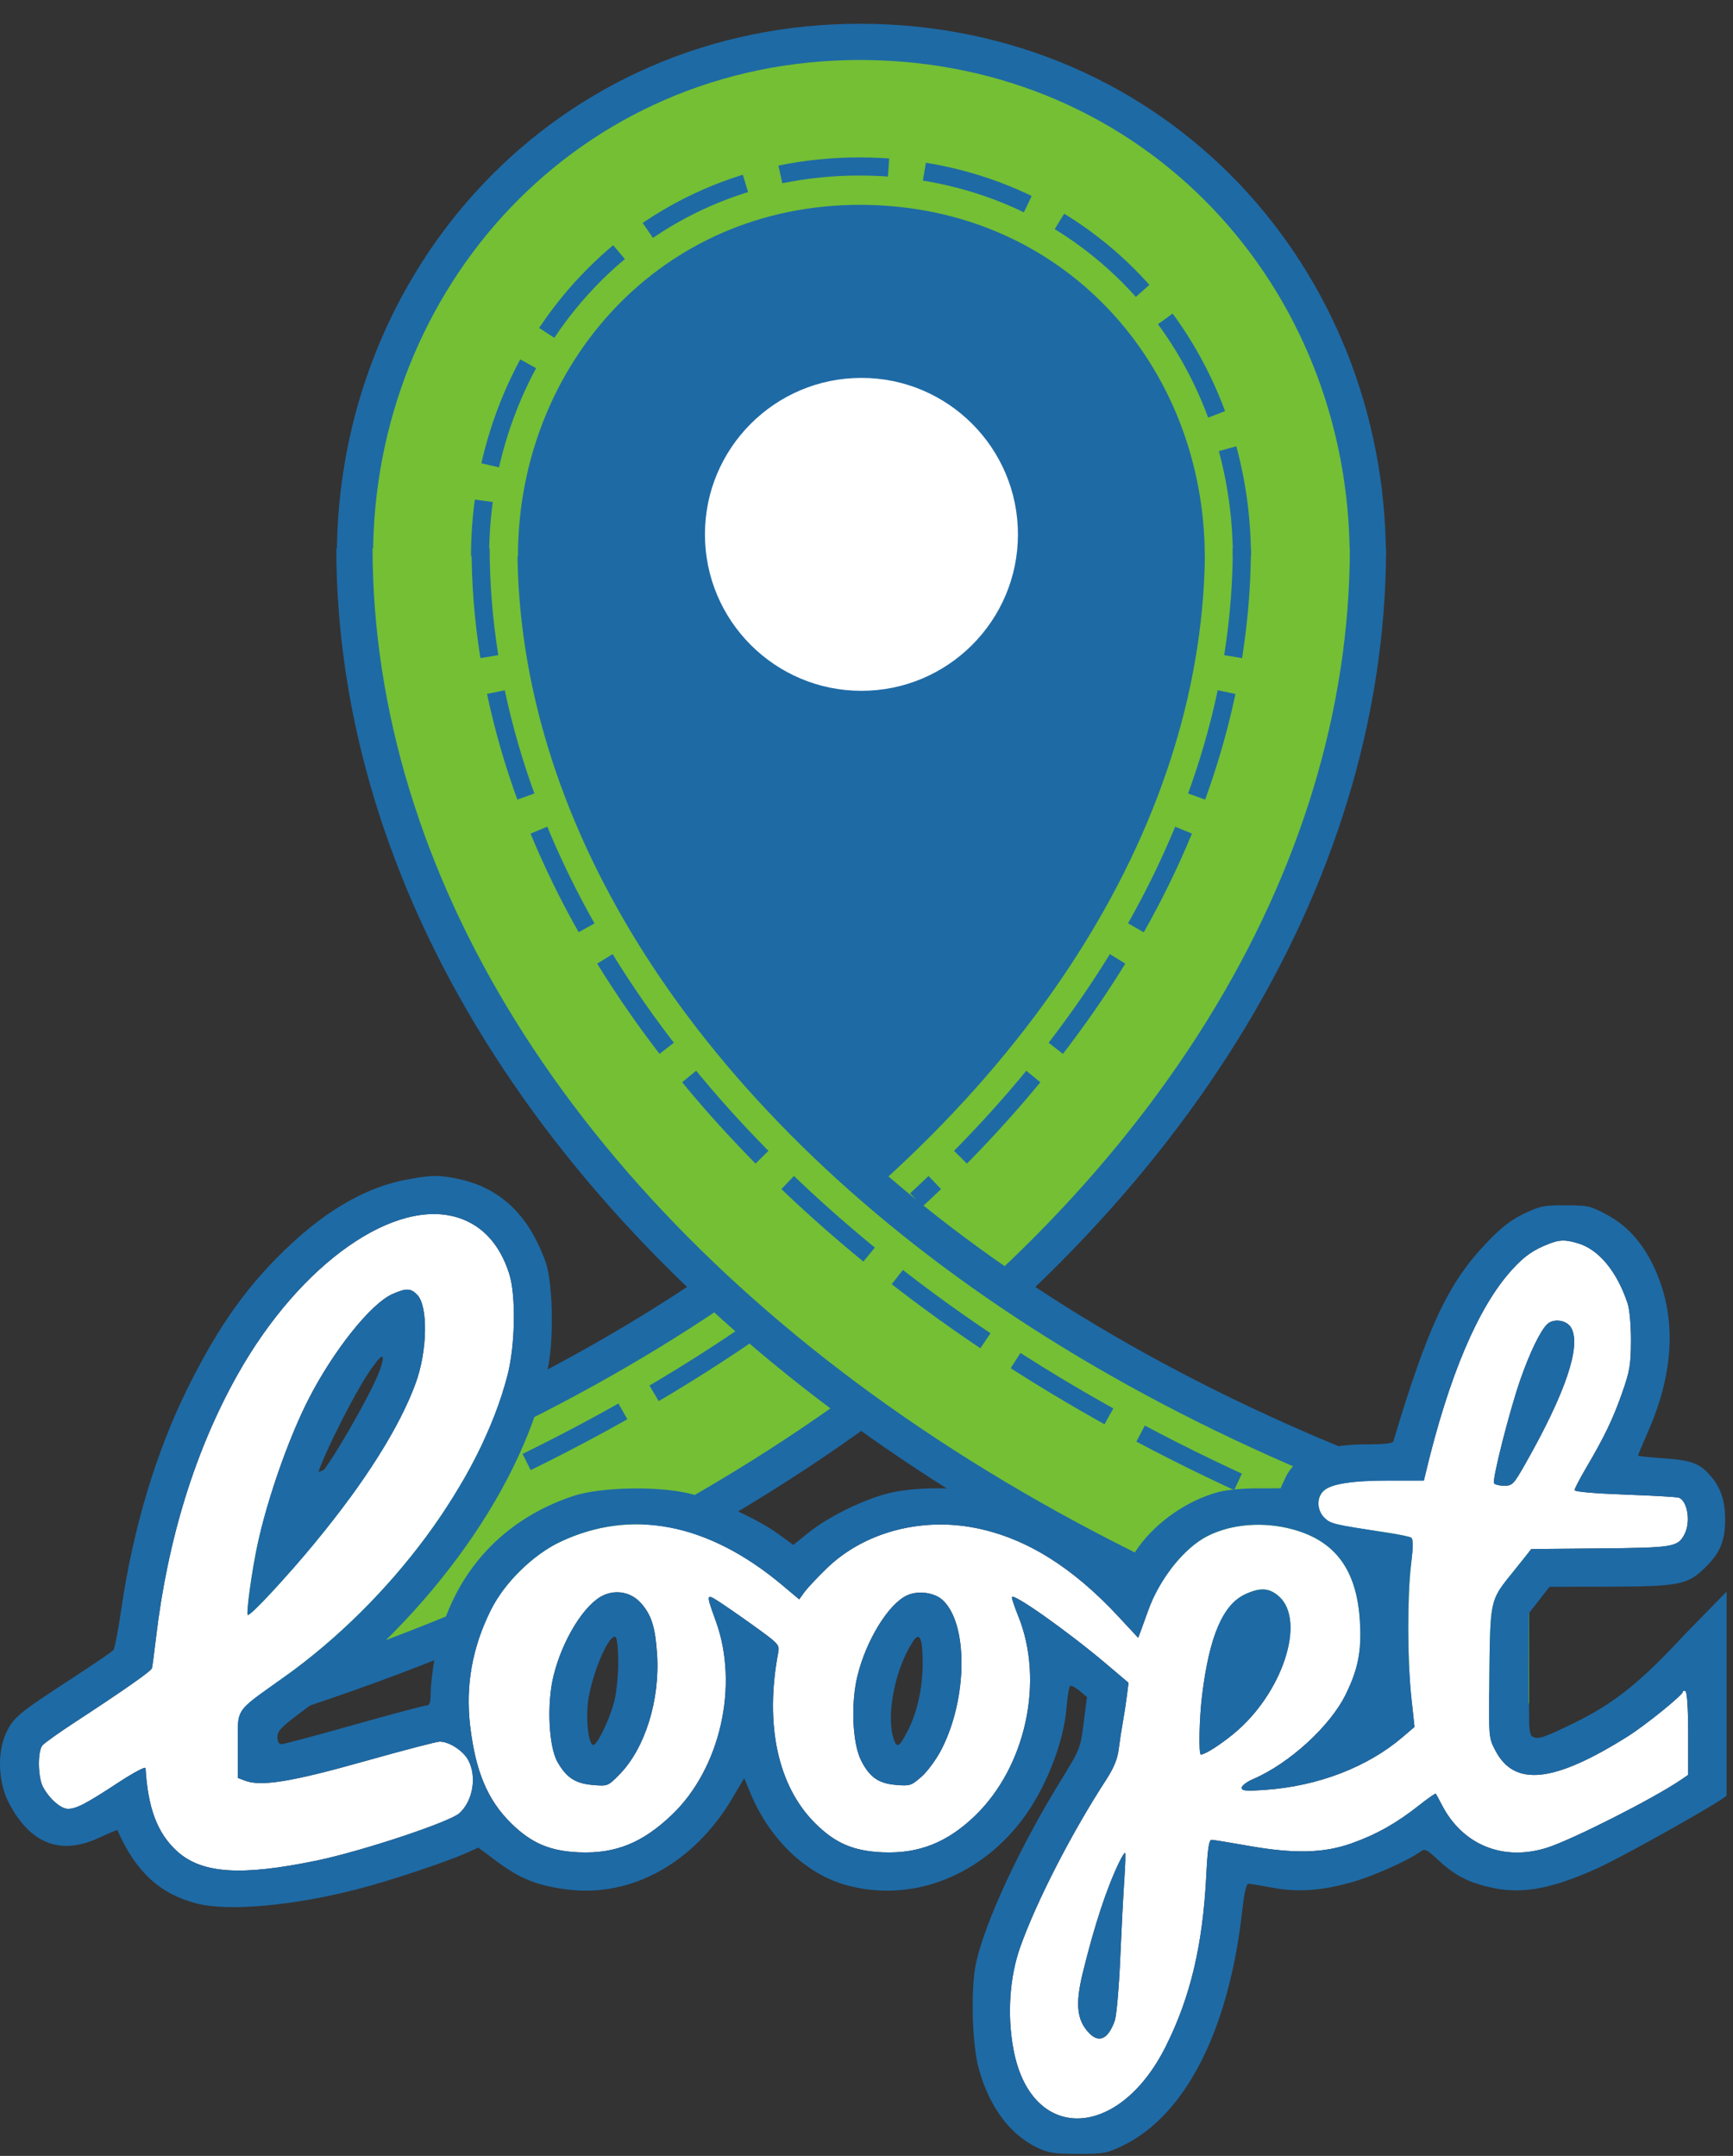
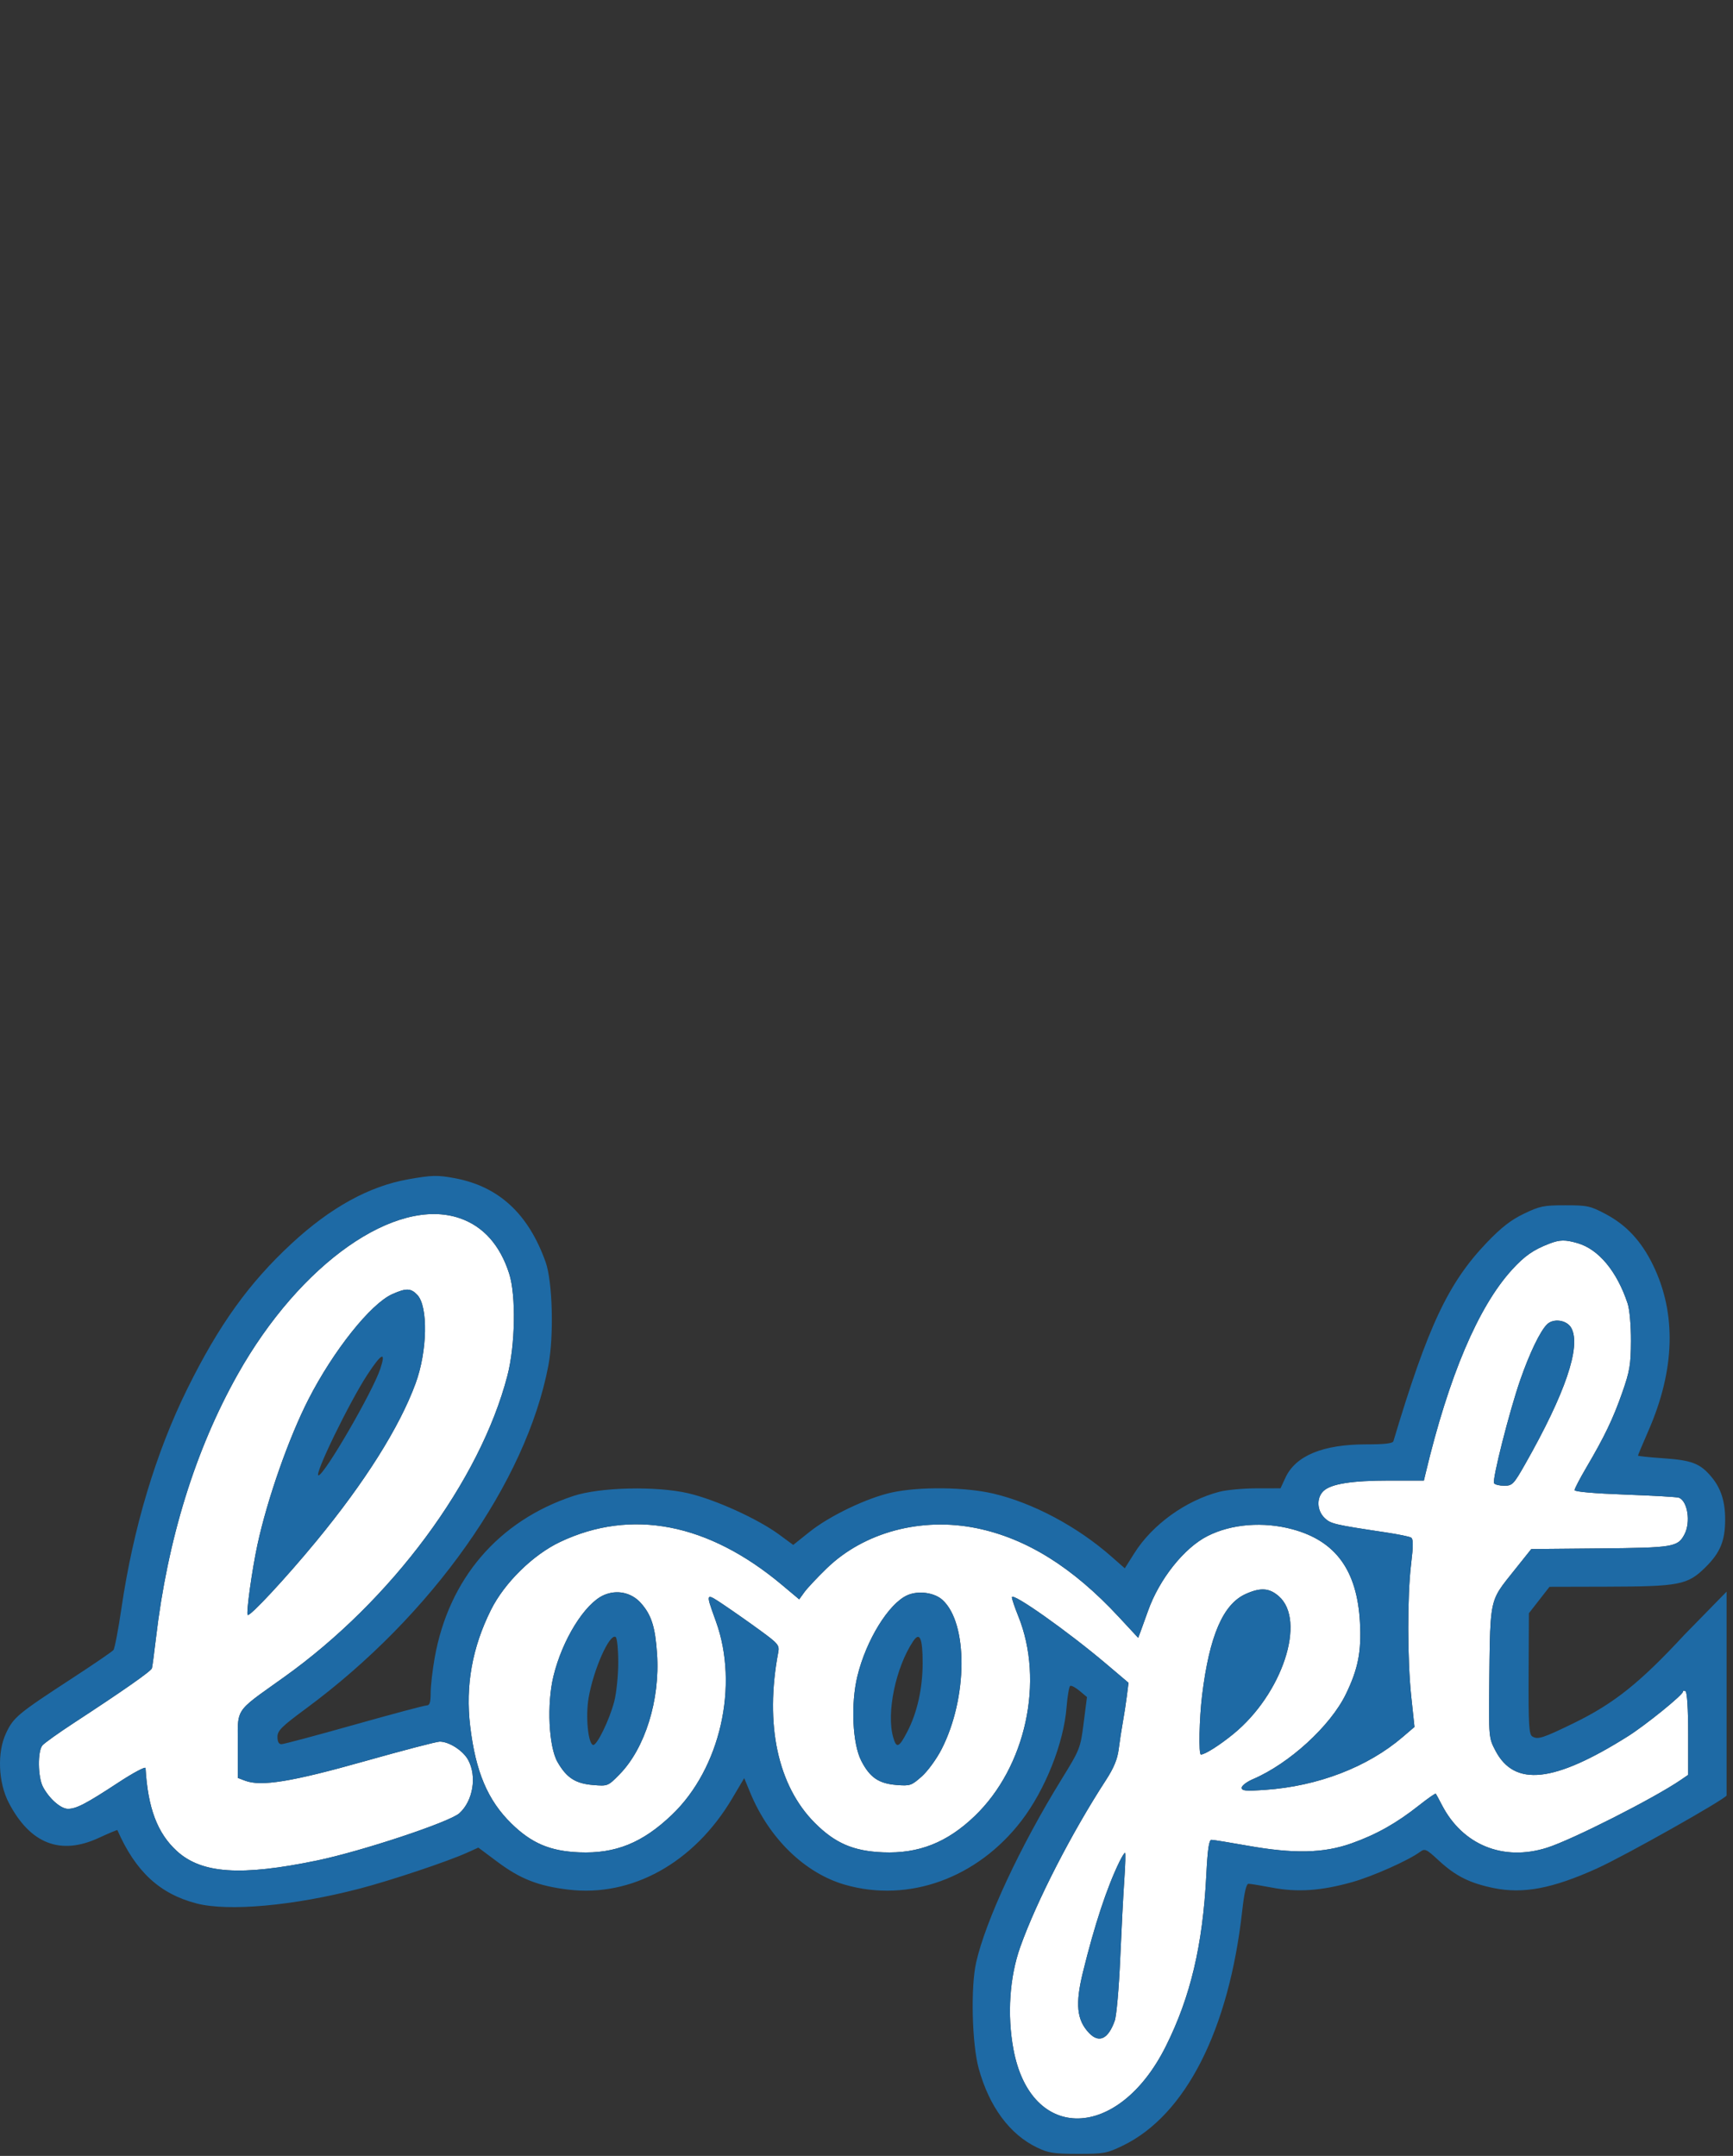
<svg xmlns="http://www.w3.org/2000/svg" width="221" height="275" viewBox="0 0 221 275" fill="none">
  <rect x="0" y="0" width="221" height="275" fill="#333333" stroke="none" />
  <g clip-path="url(#clip0_3786_799)">
    <mask id="mask0_3786_799" style="mask-type:luminance" maskUnits="userSpaceOnUse" x="-21" y="0" width="262" height="233">
-       <path d="M240.824 0H-21V232.961H240.824V0Z" fill="white" />
-     </mask>
+       </mask>
    <g mask="url(#mask0_3786_799)">
      <path d="M162.882 70.942C162.79 41.537 140.776 17.006 109.847 16.89C78.917 16.798 56.835 41.722 56.812 70.942" stroke="#1E6AA5" stroke-width="27.719" />
      <path d="M162.9 69.948C162.807 144.696 70.92 223.209 -87.47 222.424" stroke="#1E6AA5" stroke-width="27.719" />
-       <path d="M162.83 84.381C162.83 110.09 145.16 135.868 109.795 161.716C74.431 135.868 56.76 110.09 56.76 84.381C56.76 45.829 80.529 14.53 109.795 14.53C139.061 14.53 162.83 45.829 162.83 84.381Z" fill="#1E6AA5" />
-       <path d="M162.9 69.948C162.807 144.696 70.92 223.209 -87.47 222.424" stroke="#74BF34" stroke-width="18.479" />
-       <path d="M56.748 69.948C56.84 144.696 148.727 223.209 307.116 222.424" stroke="#1E6AA5" stroke-width="27.719" />
      <path d="M56.748 69.948C56.84 144.696 148.727 223.209 307.116 222.424" stroke="#74BF34" stroke-width="18.479" />
      <path d="M162.882 70.942C162.79 41.537 140.776 17.006 109.847 16.89C78.917 16.798 56.835 41.722 56.812 70.942" stroke="#74BF34" stroke-width="18.479" />
      <path d="M158.363 69.948C158.34 98.637 143.926 128.065 116.854 153.058" stroke="#1E6AA5" stroke-width="2.31" stroke-dasharray="13.87 4.6" />
      <path d="M61.29 69.948C61.382 142.086 152.277 218.89 307.201 218.105" stroke="#1E6AA5" stroke-width="2.31" stroke-dasharray="13.87 4.6" />
      <path d="M158.373 70.946C158.304 43.897 138.115 21.33 109.797 21.237C81.477 21.122 61.242 44.059 61.219 70.946" stroke="#1E6AA5" stroke-width="2.31" stroke-dasharray="13.87 4.6" />
      <path d="M95.124 170.302C52.969 199.014 -9.052 218.487 -87.473 218.094" stroke="#1E6AA5" stroke-width="2.31" stroke-dasharray="13.87 4.6" />
      <path d="M129.812 68.162C129.812 79.18 120.873 88.119 109.855 88.119C98.837 88.119 89.897 79.18 89.897 68.162C89.897 57.143 98.837 48.204 109.855 48.204C120.873 48.204 129.812 57.143 129.812 68.162Z" fill="white" />
    </g>
  </g>
  <path fill-rule="evenodd" clip-rule="evenodd" d="M64.928 162.448C63.765 158.82 61.635 156.429 58.646 155.397C50.479 152.577 38.282 161.143 30.327 175.286C24.91 184.916 21.363 196.358 19.887 208.967C19.663 210.871 19.433 212.595 19.373 212.798C19.264 213.173 15.808 215.594 9.424 219.769C7.47 221.047 5.663 222.337 5.41 222.636C4.777 223.383 4.821 226.689 5.481 227.932C6.278 229.435 7.749 230.728 8.661 230.728C9.739 230.728 10.953 230.096 15.084 227.383C16.983 226.135 18.547 225.302 18.561 225.531C18.854 230.623 20.066 233.835 22.549 236.108C25.706 238.998 30.712 239.337 40.435 237.318C46.154 236.129 57.328 232.419 58.578 231.293C60.324 229.719 60.841 226.573 59.696 224.484C59.047 223.299 57.268 222.155 56.074 222.155C55.683 222.155 51.36 223.285 46.467 224.666C37.206 227.279 33.294 227.915 31.254 227.14L30.328 226.788V222.637C30.328 222.278 30.325 221.948 30.323 221.645C30.311 220.231 30.304 219.388 30.604 218.669C31.049 217.605 32.166 216.812 34.934 214.848C35.335 214.562 35.771 214.253 36.245 213.915C49.952 204.12 61.196 188.937 64.703 175.488C65.712 171.619 65.822 165.235 64.928 162.448ZM207.563 166.27C206.205 162.177 203.878 159.366 201.199 158.58C199.603 158.112 198.922 158.122 197.597 158.631C195.538 159.42 194.427 160.197 192.807 161.974C188.509 166.694 184.748 175.567 181.797 187.949L181.581 188.855H177.225C172.355 188.855 169.707 189.279 168.756 190.209C167.873 191.073 167.94 192.668 168.9 193.607C169.688 194.378 170.078 194.471 176.785 195.479C178.309 195.708 179.731 196.001 179.944 196.129C180.233 196.305 180.236 197.148 179.951 199.507C179.456 203.616 179.468 211.708 179.977 216.484L180.382 220.282L178.882 221.567C174.39 225.415 168.07 227.843 161.327 228.312C158.846 228.484 158.348 228.438 158.348 228.038C158.348 227.774 158.993 227.282 159.78 226.945C164.41 224.965 169.659 220.161 171.632 216.097C173.191 212.886 173.626 210.67 173.427 206.956C173.073 200.334 170.354 196.571 164.842 195.076C161.11 194.063 157.049 194.384 153.988 195.934C150.999 197.447 147.827 201.446 146.392 205.506C146.072 206.412 145.661 207.551 145.479 208.036L145.148 208.919L142.645 206.223C136.783 199.91 130.904 196.241 124.561 194.935C117.505 193.482 110.178 195.443 105.428 200.056C104.209 201.239 102.92 202.614 102.565 203.11L101.918 204.01L99.728 202.173C90.323 194.282 80.519 192.381 71.429 196.686C67.977 198.32 64.333 201.899 62.615 205.341C60.215 210.146 59.344 215.009 59.958 220.171C60.649 225.996 62.195 229.646 65.223 232.61C67.79 235.122 70.153 236.126 73.855 236.277C78.502 236.467 81.941 235.073 85.701 231.474C91.852 225.586 94.255 215.005 91.299 206.824L91.229 206.629C90.547 204.743 90.234 203.879 90.45 203.724C90.633 203.593 91.194 203.97 92.23 204.665L92.356 204.75C93.539 205.544 95.614 207.002 96.968 207.992C99.249 209.66 99.416 209.864 99.243 210.781C97.506 219.985 99.182 227.787 103.914 232.53C106.491 235.114 108.831 236.124 112.597 236.277C117.156 236.464 120.772 235.035 124.295 231.655C130.818 225.397 133.205 214.429 129.85 206.139C129.404 205.037 129.038 203.956 129.038 203.739C129.038 203.045 136.184 208.098 141.108 212.273L143.914 214.651L143.701 216.343C143.583 217.273 143.353 218.776 143.188 219.683C143.023 220.589 142.786 222.136 142.662 223.119C142.499 224.403 142.037 225.52 141.026 227.076C136.653 233.805 132.18 242.525 130.103 248.367C128.744 252.19 128.423 257.019 129.238 261.399C131.457 273.329 142.618 273.12 148.663 261.035C151.815 254.733 153.38 248.129 153.83 239.218C154 235.858 154.172 234.684 154.493 234.684C154.732 234.684 156.795 235.018 159.08 235.426C165.012 236.486 168.804 236.399 172.385 235.121C175.548 233.992 178.09 232.559 180.966 230.283C182.077 229.404 183.034 228.736 183.091 228.799C183.149 228.863 183.502 229.508 183.876 230.233C186.514 235.344 191.7 237.456 197.28 235.691C200.482 234.679 210.943 229.375 214.357 227.033L215.284 226.397V221.164C215.284 218.03 215.148 215.848 214.946 215.726C214.761 215.614 214.609 215.647 214.609 215.799C214.609 216.202 209.835 220.068 207.598 221.476C198.179 227.407 193.146 227.955 190.71 223.317C189.856 221.691 189.848 221.611 189.921 214.579L189.927 213.908C189.995 207.253 190.017 205.141 190.863 203.421C191.257 202.621 191.829 201.906 192.667 200.859L192.849 200.631L195.276 197.592L204.016 197.512C213.394 197.425 213.957 197.332 214.807 195.725C215.628 194.172 215.215 191.461 214.094 191.04C213.861 190.953 210.773 190.775 207.233 190.644C203.301 190.5 200.797 190.279 200.797 190.076C200.797 189.894 201.46 188.617 202.269 187.239C204.617 183.245 205.697 180.994 206.871 177.645C207.832 174.908 207.972 174.077 207.986 171.051C207.994 169.066 207.814 167.027 207.563 166.27ZM39.334 178.497C42.516 172.274 47.28 166.296 50.032 165.073C51.794 164.289 52.393 164.306 53.211 165.165C54.617 166.641 54.509 172.349 52.998 176.466C50.945 182.059 46.534 189.066 40.323 196.603C36.454 201.299 31.84 206.26 31.585 206C31.37 205.781 32.142 200.219 32.829 197.042C34.093 191.196 36.83 183.393 39.334 178.497ZM76.988 203.473C74.564 204.55 71.712 209.145 70.58 213.801C69.713 217.362 69.971 222.8 71.099 224.764C72.256 226.778 73.391 227.509 75.643 227.692C77.516 227.844 77.534 227.836 79.018 226.322C82.261 223.009 84.184 216.826 83.791 210.976C83.559 207.516 83.076 205.996 81.728 204.479C80.529 203.13 78.655 202.733 76.988 203.473ZM109.337 213.81C110.455 209.202 113.335 204.533 115.709 203.481C117.104 202.864 119.144 203.135 120.184 204.077C123.468 207.049 123.415 216.59 120.078 223.118C119.437 224.373 118.299 225.935 117.534 226.611C116.226 227.768 116.049 227.827 114.326 227.687C112.054 227.503 110.931 226.734 109.835 224.611C108.711 222.434 108.477 217.355 109.337 213.81ZM153.302 216.212C154.231 208.657 155.969 204.623 158.854 203.324C160.748 202.471 161.866 202.547 163.078 203.609C166.623 206.718 163.523 216.102 157.268 221.197C155.49 222.645 153.656 223.804 153.143 223.804C152.837 223.804 152.933 219.202 153.302 216.212ZM142.744 237.5C141.155 240.762 139.567 245.574 138.091 251.603C137.102 255.646 137.312 257.681 138.889 259.33C140.159 260.656 141.325 260.097 142.156 257.764C142.382 257.129 142.696 253.568 142.855 249.851C143.014 246.133 143.251 241.571 143.382 239.712C143.513 237.854 143.552 236.333 143.467 236.333C143.382 236.333 143.057 236.858 142.744 237.5ZM193.873 176.009C195.071 172.568 196.415 169.782 197.288 168.927C198.117 168.116 199.832 168.38 200.385 169.403C201.652 171.747 199.615 177.74 194.473 186.795C193.029 189.337 192.856 189.515 191.829 189.515C191.224 189.515 190.639 189.372 190.529 189.196C190.262 188.773 192.495 179.966 193.873 176.009Z" fill="white" />
  <path fill-rule="evenodd" clip-rule="evenodd" d="M52.05 150.43C47.071 151.315 42.145 154.03 37.195 158.616C31.743 163.666 27.918 168.994 23.887 177.15C19.885 185.246 16.981 194.931 15.482 205.176C15.084 207.896 14.625 210.282 14.462 210.48C14.298 210.678 11.927 212.299 9.192 214.083C2.243 218.616 1.718 219.054 0.76 221.101C-0.381 223.539 -0.221 227.394 1.128 229.974C3.862 235.2 7.718 236.697 12.607 234.431C13.886 233.839 14.949 233.394 14.97 233.442C17.28 238.719 20.356 241.572 25.056 242.796C29.102 243.851 37.46 243.095 45.809 240.92C49.819 239.875 57.067 237.454 59.562 236.325L61.002 235.674L63.436 237.492C66.355 239.672 68.612 240.559 72.44 241.03C80.551 242.028 88.505 237.615 93.359 229.425L94.906 226.814L95.681 228.688C98.092 234.517 102.647 238.94 107.75 240.41C115.873 242.749 124.63 239.58 130.244 232.272C133.283 228.315 135.651 222.366 136.012 217.777C136.124 216.364 136.333 215.138 136.476 215.05C136.621 214.964 137.16 215.248 137.676 215.682L138.614 216.472L138.194 219.77C137.783 222.996 137.721 223.154 135.361 226.981C130.102 235.508 125.702 244.946 124.485 250.313C123.769 253.474 123.944 260.708 124.813 263.863C126.151 268.716 128.76 272.252 132.239 273.927C133.703 274.632 134.387 274.739 137.468 274.741C140.782 274.743 141.154 274.674 143.195 273.686C151.192 269.81 156.716 258.943 158.411 243.75C158.672 241.409 158.933 240.289 159.217 240.289C159.448 240.289 160.825 240.514 162.277 240.789C165.477 241.396 168.482 241.186 172.424 240.08C175.05 239.343 179.594 237.32 181.087 236.223C181.712 235.764 181.877 235.839 183.47 237.314C185.618 239.302 187.417 240.206 190.475 240.834C194.245 241.608 197.977 240.9 203.647 238.335C207.239 236.71 219.992 229.51 220.182 229.026V203.026L214.811 208.519C209.11 214.677 205.815 217.305 200.629 219.829C196.739 221.721 196.098 221.926 195.407 221.498C194.979 221.234 194.907 219.998 194.937 213.483L194.972 205.779L196.284 204.095L197.597 202.41L204.907 202.392C214.165 202.368 215.207 202.165 217.464 199.942C219.373 198.062 220 196.544 220 193.801C220 191.505 219.45 189.812 218.238 188.372C216.803 186.669 215.749 186.263 212.118 186.013C210.338 185.891 208.883 185.737 208.883 185.671C208.883 185.606 209.484 184.175 210.218 182.492C213.62 174.701 213.812 167.519 210.784 161.334C209.301 158.304 207.406 156.265 204.779 154.871C202.802 153.822 202.433 153.742 199.611 153.742C196.859 153.742 196.36 153.843 194.333 154.82C192.684 155.614 191.443 156.578 189.624 158.479C184.688 163.633 182.091 169.152 177.696 183.827C177.608 184.121 176.612 184.239 174.223 184.239C168.704 184.239 165.219 185.678 163.922 188.493L163.299 189.844L160.234 189.848C158.548 189.85 156.411 190.05 155.485 190.291C151.2 191.41 146.955 194.474 144.668 198.101L143.439 200.05L141.713 198.532C137.378 194.717 131.717 191.702 126.665 190.517C123.105 189.682 117.271 189.614 113.776 190.366C110.603 191.05 105.811 193.341 103.221 195.413L101.154 197.066L99.347 195.736C96.629 193.738 91.21 191.276 87.769 190.477C83.693 189.531 76.498 189.701 73.114 190.823C63.559 193.992 57.229 201.38 55.434 211.456C55.152 213.036 54.922 215.051 54.922 215.934C54.922 217.142 54.796 217.539 54.416 217.539C54.138 217.539 49.969 218.652 45.151 220.012C40.334 221.372 36.165 222.485 35.887 222.485C35.557 222.485 35.382 222.162 35.382 221.555C35.382 220.759 35.901 220.242 39.003 217.952C55.091 206.075 67.095 189.088 69.931 174.183C70.65 170.406 70.468 163.483 69.583 160.995C67.392 154.828 63.603 151.328 57.99 150.287C55.778 149.875 55.071 149.893 52.05 150.43ZM58.646 155.396C61.635 156.429 63.765 158.82 64.928 162.447C65.822 165.235 65.712 171.619 64.703 175.488C61.196 188.936 49.952 204.119 36.245 213.914C35.846 214.199 35.473 214.464 35.126 214.711C35.061 214.757 34.997 214.802 34.934 214.847L34.933 214.848C32.166 216.812 31.049 217.604 30.605 218.668C30.304 219.388 30.311 220.231 30.323 221.645C30.325 221.948 30.328 222.277 30.328 222.637V226.787L31.255 227.139C33.294 227.914 37.206 227.278 46.467 224.665C51.36 223.285 55.683 222.155 56.074 222.155C57.268 222.155 59.047 223.298 59.696 224.484C60.841 226.573 60.324 229.719 58.578 231.292C57.328 232.419 46.154 236.129 40.435 237.317C30.712 239.336 25.706 238.998 22.549 236.108C20.066 233.835 18.855 230.622 18.561 225.531C18.548 225.302 16.983 226.135 15.084 227.382C10.953 230.095 9.739 230.727 8.661 230.727C7.749 230.727 6.278 229.435 5.481 227.932C4.821 226.689 4.777 223.382 5.41 222.636C5.663 222.337 7.47 221.047 9.424 219.769C15.808 215.594 19.264 213.173 19.374 212.798C19.433 212.595 19.664 210.871 19.887 208.967C21.364 196.357 24.91 184.916 30.327 175.286C38.283 161.143 50.479 152.577 58.646 155.396ZM201.199 158.58C203.878 159.366 206.205 162.177 207.563 166.27C207.814 167.026 207.994 169.066 207.986 171.051C207.973 174.077 207.832 174.908 206.872 177.645C205.697 180.994 204.617 183.245 202.27 187.239C201.46 188.617 200.797 189.893 200.797 190.076C200.797 190.278 203.301 190.499 207.233 190.644C210.774 190.774 213.861 190.952 214.094 191.04C215.215 191.461 215.628 194.172 214.807 195.724C213.958 197.332 213.394 197.425 204.016 197.512L195.276 197.592L192.849 200.63L192.667 200.858C191.829 201.906 191.257 202.621 190.863 203.421C190.017 205.141 189.995 207.253 189.927 213.908L189.921 214.579C189.849 221.611 189.856 221.69 190.71 223.317C193.146 227.954 198.18 227.406 207.598 221.476C209.835 220.068 214.61 216.202 214.61 215.799C214.61 215.647 214.761 215.614 214.946 215.726C215.148 215.848 215.284 218.03 215.284 221.163V226.396L214.357 227.032C210.943 229.374 200.483 234.679 197.28 235.691C191.7 237.456 186.514 235.344 183.876 230.233C183.502 229.507 183.149 228.863 183.091 228.799C183.034 228.735 182.078 229.403 180.967 230.283C178.09 232.559 175.548 233.992 172.385 235.121C168.804 236.398 165.012 236.486 159.08 235.426C156.795 235.018 154.732 234.684 154.493 234.684C154.172 234.684 154 235.858 153.83 239.218C153.38 248.128 151.815 254.733 148.663 261.035C142.618 273.12 131.457 273.329 129.238 261.398C128.424 257.018 128.744 252.189 130.103 248.367C132.18 242.525 136.654 233.804 141.026 227.076C142.037 225.519 142.499 224.403 142.662 223.119C142.787 222.136 143.023 220.589 143.188 219.682C143.353 218.776 143.584 217.273 143.701 216.342L143.914 214.651L141.108 212.272C136.184 208.097 129.039 203.045 129.039 203.738C129.039 203.956 129.404 205.036 129.85 206.139C133.206 214.429 130.818 225.396 124.295 231.655C120.772 235.035 117.156 236.463 112.597 236.277C108.832 236.123 106.491 235.113 103.914 232.53C99.182 227.786 97.506 219.985 99.243 210.781C99.416 209.864 99.249 209.66 96.968 207.992C95.614 207.002 93.539 205.543 92.356 204.749L92.231 204.665L92.228 204.663C91.194 203.969 90.633 203.593 90.45 203.724C90.235 203.879 90.546 204.741 91.227 206.623L91.229 206.629L91.299 206.824C94.255 215.005 91.852 225.586 85.701 231.474C81.941 235.073 78.502 236.467 73.855 236.277C70.153 236.126 67.79 235.122 65.223 232.609C62.195 229.646 60.65 225.996 59.958 220.171C59.345 215.009 60.216 210.146 62.615 205.34C64.333 201.899 67.977 198.32 71.43 196.685C80.519 192.381 90.324 194.282 99.728 202.173L101.918 204.01L102.565 203.109C102.92 202.614 104.209 201.239 105.429 200.055C110.178 195.443 117.505 193.482 124.562 194.934C130.905 196.24 136.783 199.91 142.645 206.222L145.148 208.918L145.479 208.036C145.662 207.551 146.072 206.412 146.392 205.505C147.827 201.445 150.999 197.447 153.988 195.934C157.049 194.384 161.111 194.063 164.842 195.076C170.354 196.571 173.073 200.334 173.427 206.955C173.626 210.669 173.191 212.886 171.632 216.097C169.66 220.161 164.411 224.965 159.78 226.945C158.993 227.282 158.348 227.774 158.348 228.038C158.348 228.438 158.846 228.484 161.327 228.311C168.07 227.843 174.39 225.415 178.882 221.566L180.382 220.282L179.977 216.484C179.469 211.707 179.456 203.616 179.951 199.507C180.236 197.147 180.234 196.305 179.944 196.129C179.731 196 178.309 195.708 176.785 195.478C170.078 194.47 169.688 194.378 168.9 193.607C167.94 192.667 167.873 191.073 168.757 190.208C169.707 189.278 172.355 188.855 177.225 188.855H181.581L181.797 187.948C184.748 175.567 188.509 166.694 192.808 161.974C194.427 160.196 195.538 159.42 197.597 158.63C198.922 158.122 199.603 158.112 201.199 158.58Z" fill="#1E6AA5" />
  <path fill-rule="evenodd" clip-rule="evenodd" d="M50.032 165.072C47.28 166.295 42.516 172.273 39.334 178.496C36.83 183.392 34.093 191.196 32.83 197.041C32.143 200.218 31.37 205.78 31.585 205.999C31.84 206.259 36.454 201.298 40.323 196.603C46.534 189.066 50.945 182.058 52.998 176.465C54.509 172.348 54.617 166.641 53.211 165.164C52.393 164.305 51.794 164.288 50.032 165.072ZM40.612 188.195C41.342 188.195 47.526 177.532 48.5 174.592C49.258 172.307 48.668 172.574 46.859 175.333C44.548 178.859 40.013 188.195 40.612 188.195Z" fill="#1E6AA5" />
  <path fill-rule="evenodd" clip-rule="evenodd" d="M76.988 203.472C74.564 204.549 71.712 209.145 70.58 213.801C69.713 217.361 69.971 222.799 71.099 224.764C72.256 226.777 73.391 227.509 75.643 227.692C77.516 227.843 77.534 227.836 79.018 226.321C82.261 223.009 84.184 216.826 83.791 210.976C83.559 207.515 83.076 205.996 81.728 204.478C80.529 203.13 78.655 202.732 76.988 203.472ZM78.326 217.058C78.61 215.977 78.841 213.723 78.841 212.049C78.841 210.375 78.692 208.916 78.509 208.805C77.735 208.337 75.706 212.894 75.068 216.536C74.655 218.893 74.992 222.456 75.64 222.583C76.117 222.677 77.717 219.387 78.326 217.058Z" fill="#1E6AA5" />
  <path fill-rule="evenodd" clip-rule="evenodd" d="M115.71 203.48C113.336 204.532 110.455 209.201 109.337 213.809C108.477 217.354 108.711 222.433 109.835 224.61C110.931 226.733 112.054 227.502 114.326 227.686C116.049 227.826 116.226 227.767 117.534 226.61C118.299 225.934 119.437 224.372 120.078 223.117C123.415 216.589 123.468 207.048 120.184 204.076C119.144 203.134 117.104 202.863 115.71 203.48ZM115.712 220.872C116.967 218.448 117.655 215.37 117.66 212.154C117.664 208.963 117.29 208.091 116.454 209.343C114.229 212.672 113.017 218.481 113.898 221.586C114.32 223.072 114.638 222.947 115.712 220.872Z" fill="#1E6AA5" />
  <path d="M158.854 203.324C155.969 204.623 154.231 208.657 153.302 216.212C152.934 219.202 152.838 223.804 153.143 223.804C153.656 223.804 155.49 222.645 157.268 221.197C163.523 216.102 166.623 206.718 163.078 203.609C161.866 202.547 160.748 202.471 158.854 203.324Z" fill="#1E6AA5" />
  <path d="M142.744 237.5C141.155 240.761 139.567 245.574 138.092 251.602C137.102 255.646 137.312 257.681 138.89 259.33C140.159 260.656 141.325 260.097 142.156 257.764C142.382 257.129 142.696 253.568 142.855 249.85C143.014 246.133 143.251 241.571 143.382 239.712C143.514 237.853 143.552 236.333 143.467 236.333C143.382 236.333 143.057 236.858 142.744 237.5Z" fill="#1E6AA5" />
  <path d="M197.289 168.927C196.415 169.782 195.071 172.568 193.873 176.009C192.495 179.966 190.262 188.773 190.529 189.196C190.64 189.372 191.224 189.515 191.829 189.515C192.856 189.515 193.029 189.337 194.473 186.795C199.615 177.74 201.652 171.747 200.385 169.403C199.832 168.38 198.117 168.116 197.289 168.927Z" fill="#1E6AA5" />
  <defs>
    <clipPath id="clip0_3786_799">
      <rect width="171" height="233" fill="white" transform="translate(24)" />
    </clipPath>
  </defs>
</svg>